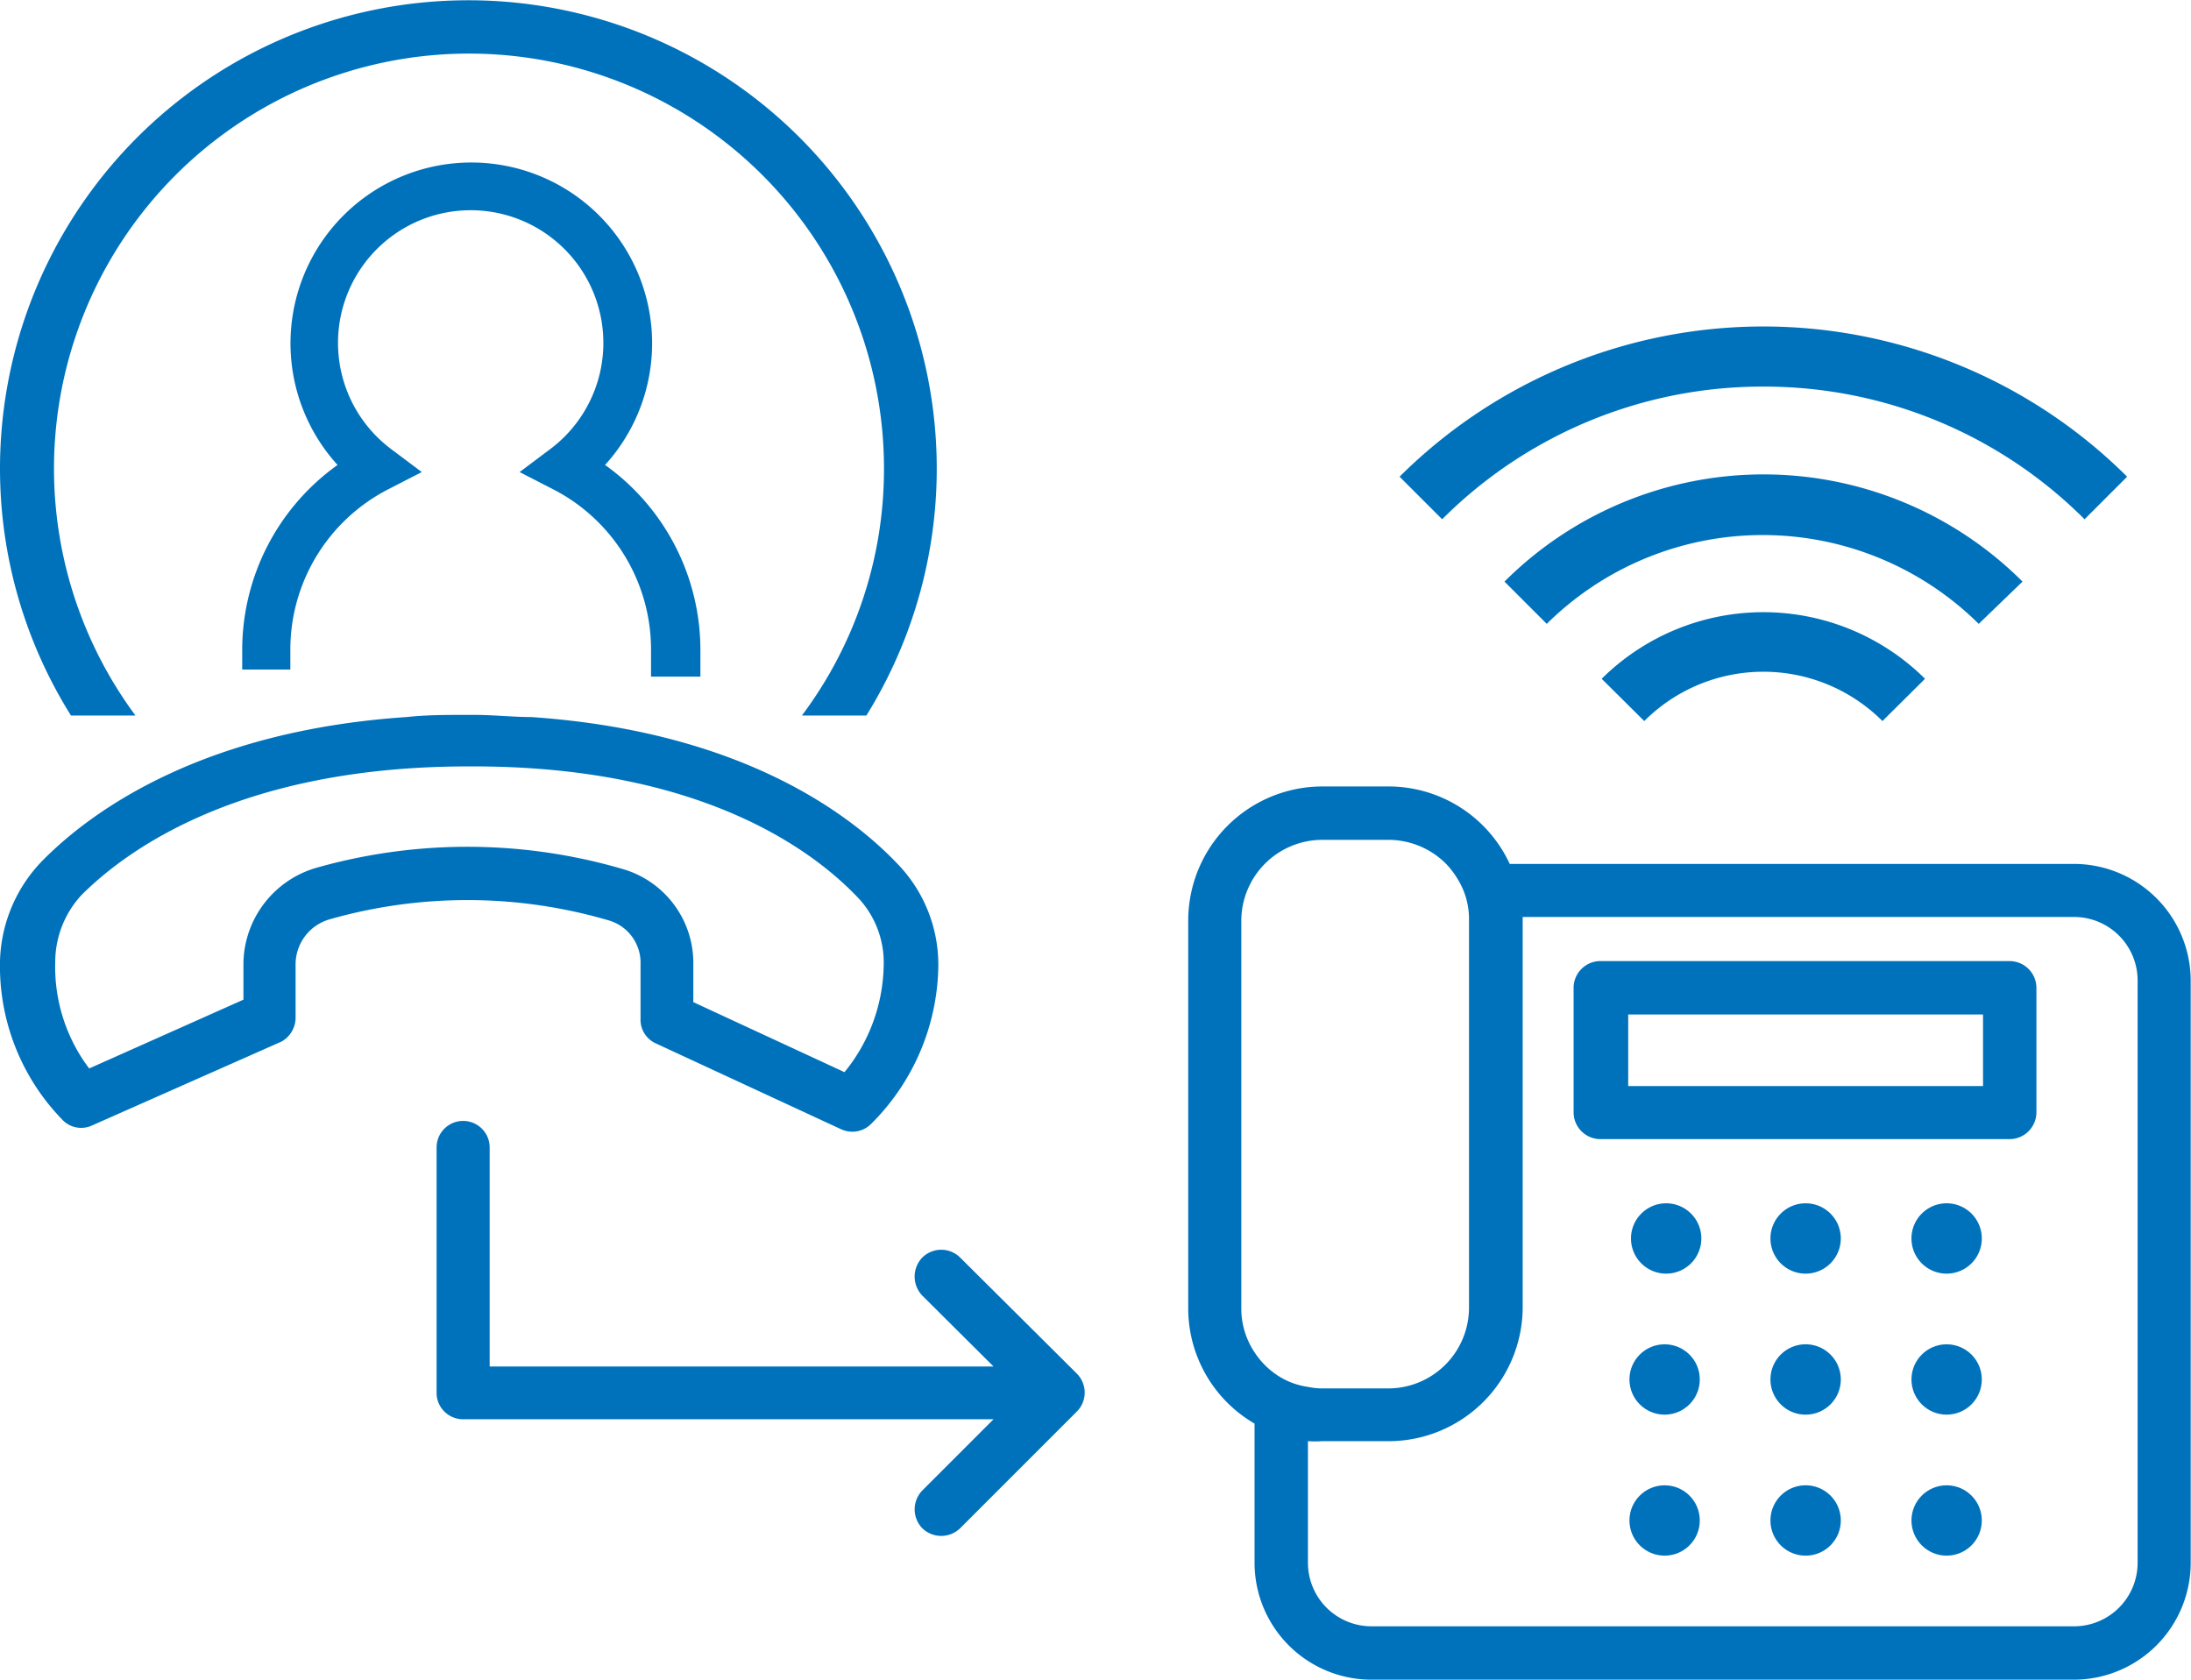
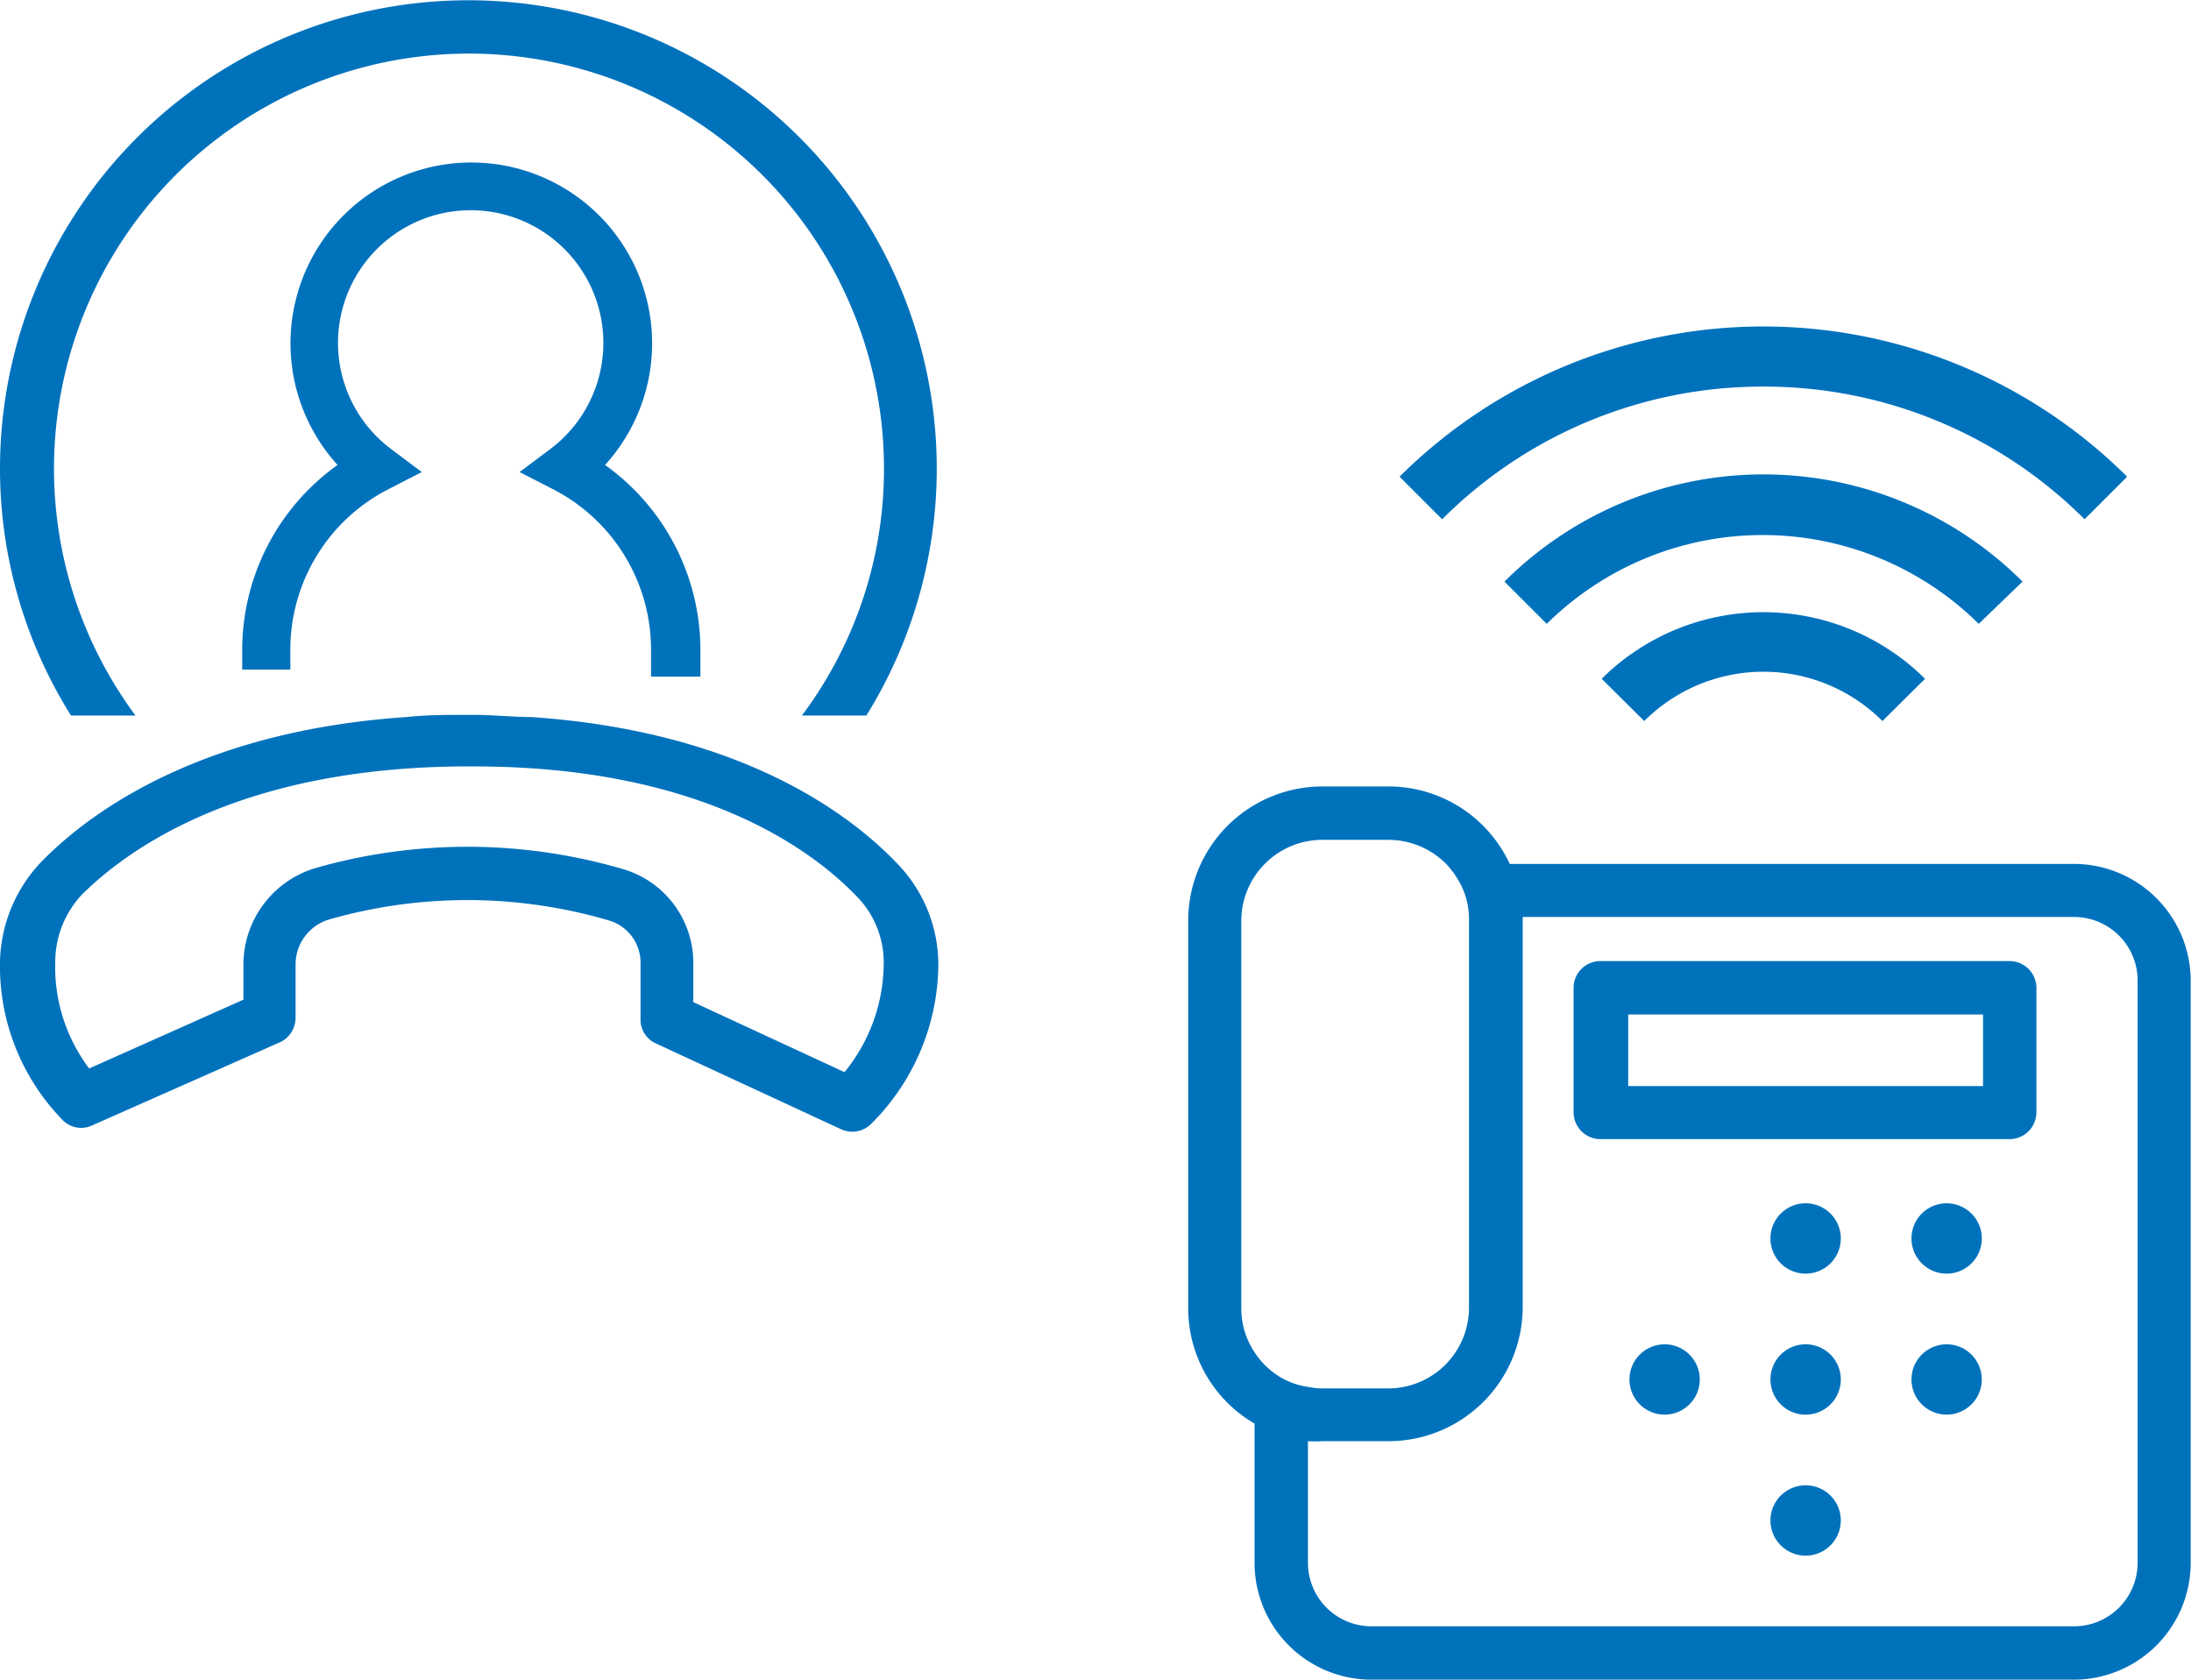
<svg xmlns="http://www.w3.org/2000/svg" viewBox="0 0 71.01 54.44">
  <defs>
    <style>.cls-1{fill:#0072bc;}</style>
  </defs>
  <g id="レイヤー_2" data-name="レイヤー 2">
    <g id="ill">
      <path class="cls-1" d="M67.22,28H48.93A4.33,4.33,0,0,0,45,25.49H42.85a4.35,4.35,0,0,0-4.34,4.35V42.41a4.32,4.32,0,0,0,2.15,3.73v4.51a3.79,3.79,0,0,0,3.79,3.79H67.22A3.79,3.79,0,0,0,71,50.65V31.78A3.79,3.79,0,0,0,67.22,28ZM41.52,44.65a2.59,2.59,0,0,1-.86-.82,2.56,2.56,0,0,1-.43-1.42V29.84a2.63,2.63,0,0,1,2.62-2.62H45a2.65,2.65,0,0,1,1.86.77,2.85,2.85,0,0,1,.57.87,2.49,2.49,0,0,1,.18.86s0,.08,0,.12V42.41A2.62,2.62,0,0,1,45,45H42.85a2.31,2.31,0,0,1-.46-.05A2.42,2.42,0,0,1,41.52,44.65Zm27.76,6a2.06,2.06,0,0,1-2.06,2.06H44.45a2.06,2.06,0,0,1-2.06-2.06V46.71a3.41,3.41,0,0,0,.46,0H45a4.35,4.35,0,0,0,4.35-4.35V29.84s0-.08,0-.12H67.22a2.06,2.06,0,0,1,2.06,2.06Z" />
      <path class="cls-1" d="M65.13,31.15H51.91A.87.87,0,0,0,51,32v4.05a.87.87,0,0,0,.87.87H65.13a.87.87,0,0,0,.87-.87V32A.87.87,0,0,0,65.13,31.15Zm-.86,4.05H52.77V32.88h11.5Z" />
-       <path class="cls-1" d="M54,39a1.14,1.14,0,1,0,1.14,1.14A1.14,1.14,0,0,0,54,39Z" />
      <path class="cls-1" d="M58.52,39a1.14,1.14,0,1,0,1.14,1.14A1.14,1.14,0,0,0,58.52,39Z" />
      <path class="cls-1" d="M63.09,39a1.14,1.14,0,1,0,1.14,1.14A1.14,1.14,0,0,0,63.09,39Z" />
      <circle class="cls-1" cx="53.95" cy="44.71" r="1.14" />
      <path class="cls-1" d="M58.52,43.57a1.14,1.14,0,1,0,1.14,1.14A1.14,1.14,0,0,0,58.52,43.57Z" />
      <circle class="cls-1" cx="63.09" cy="44.71" r="1.14" />
-       <circle class="cls-1" cx="53.95" cy="49.28" r="1.14" />
      <path class="cls-1" d="M58.52,48.14a1.14,1.14,0,1,0,1.14,1.14A1.14,1.14,0,0,0,58.52,48.14Z" />
-       <circle class="cls-1" cx="63.09" cy="49.28" r="1.14" />
      <path class="cls-1" d="M51.91,22h0l1.38,1.37h0a5.46,5.46,0,0,1,7.72,0h0L62.39,22h0A7.44,7.44,0,0,0,51.91,22Z" />
      <path class="cls-1" d="M65.55,18.85h0a11.88,11.88,0,0,0-16.79,0h0l1.37,1.37h0a9.95,9.95,0,0,1,14,0Z" />
      <path class="cls-1" d="M57.15,12.53a14.67,14.67,0,0,1,10.41,4.3h0l1.38-1.38h0a16.71,16.71,0,0,0-23.58,0l1.38,1.38A14.67,14.67,0,0,1,57.15,12.53Z" />
      <path class="cls-1" d="M19.76,29.84a1.43,1.43,0,0,1,1,1.42l0,1.76a.84.84,0,0,0,.5.8l6,2.78a.9.9,0,0,0,.36.08.86.86,0,0,0,.61-.25,7.35,7.35,0,0,0,2.18-5.08A4.7,4.7,0,0,0,29.09,28c-1.56-1.64-5.11-4.3-11.88-4.76-.6,0-1.21-.07-1.85-.07h-.18c-.7,0-1.36,0-2,.07-6.58.44-10.15,3-11.75,4.6A4.84,4.84,0,0,0,0,31.15a7.14,7.14,0,0,0,2,5.12.84.84,0,0,0,1,.2l6.12-2.71A.89.89,0,0,0,9.58,33l0-1.76a1.52,1.52,0,0,1,1.09-1.44A16.28,16.28,0,0,1,19.76,29.84Zm-9.52-1.71a3.27,3.27,0,0,0-2.35,3.06l0,1.21-5,2.23a5.46,5.46,0,0,1-1.1-3.44A3.2,3.2,0,0,1,2.65,29c1.57-1.56,5.27-4.16,12.53-4.16h.17c7.35,0,11,2.7,12.49,4.29a3.06,3.06,0,0,1,.8,2.17,5.61,5.61,0,0,1-1.27,3.45l-4.9-2.27,0-1.19a3.17,3.17,0,0,0-2.24-3.11A17.93,17.93,0,0,0,10.24,28.13Z" />
      <path class="cls-1" d="M4.39,23.19a13.45,13.45,0,1,1,24.26-8,13.32,13.32,0,0,1-2.66,8h2.09A15.18,15.18,0,1,0,0,15.19a15.07,15.07,0,0,0,2.3,8Z" />
      <path class="cls-1" d="M22.7,21.93v-.86a7.37,7.37,0,0,0-3.09-6,5.86,5.86,0,1,0-8.67,0,7.37,7.37,0,0,0-3.09,6v.63H9.41v-.63a5.84,5.84,0,0,1,3.17-5.21l1.09-.56-1-.75a4.3,4.3,0,1,1,5.17,0l-1,.75,1.09.56a5.84,5.84,0,0,1,3.17,5.21v.86Z" />
-       <path class="cls-1" d="M31.12,40.76a.87.87,0,0,0-1.23,0,.89.89,0,0,0,0,1.23l2.31,2.3H15.87v-7.1a.86.86,0,0,0-1.72,0v8A.86.86,0,0,0,15,46H32.2l-2.31,2.31a.88.88,0,0,0,0,1.22.88.88,0,0,0,1.23,0l3.78-3.78a.87.87,0,0,0,0-1.23Z" />
    </g>
  </g>
</svg>